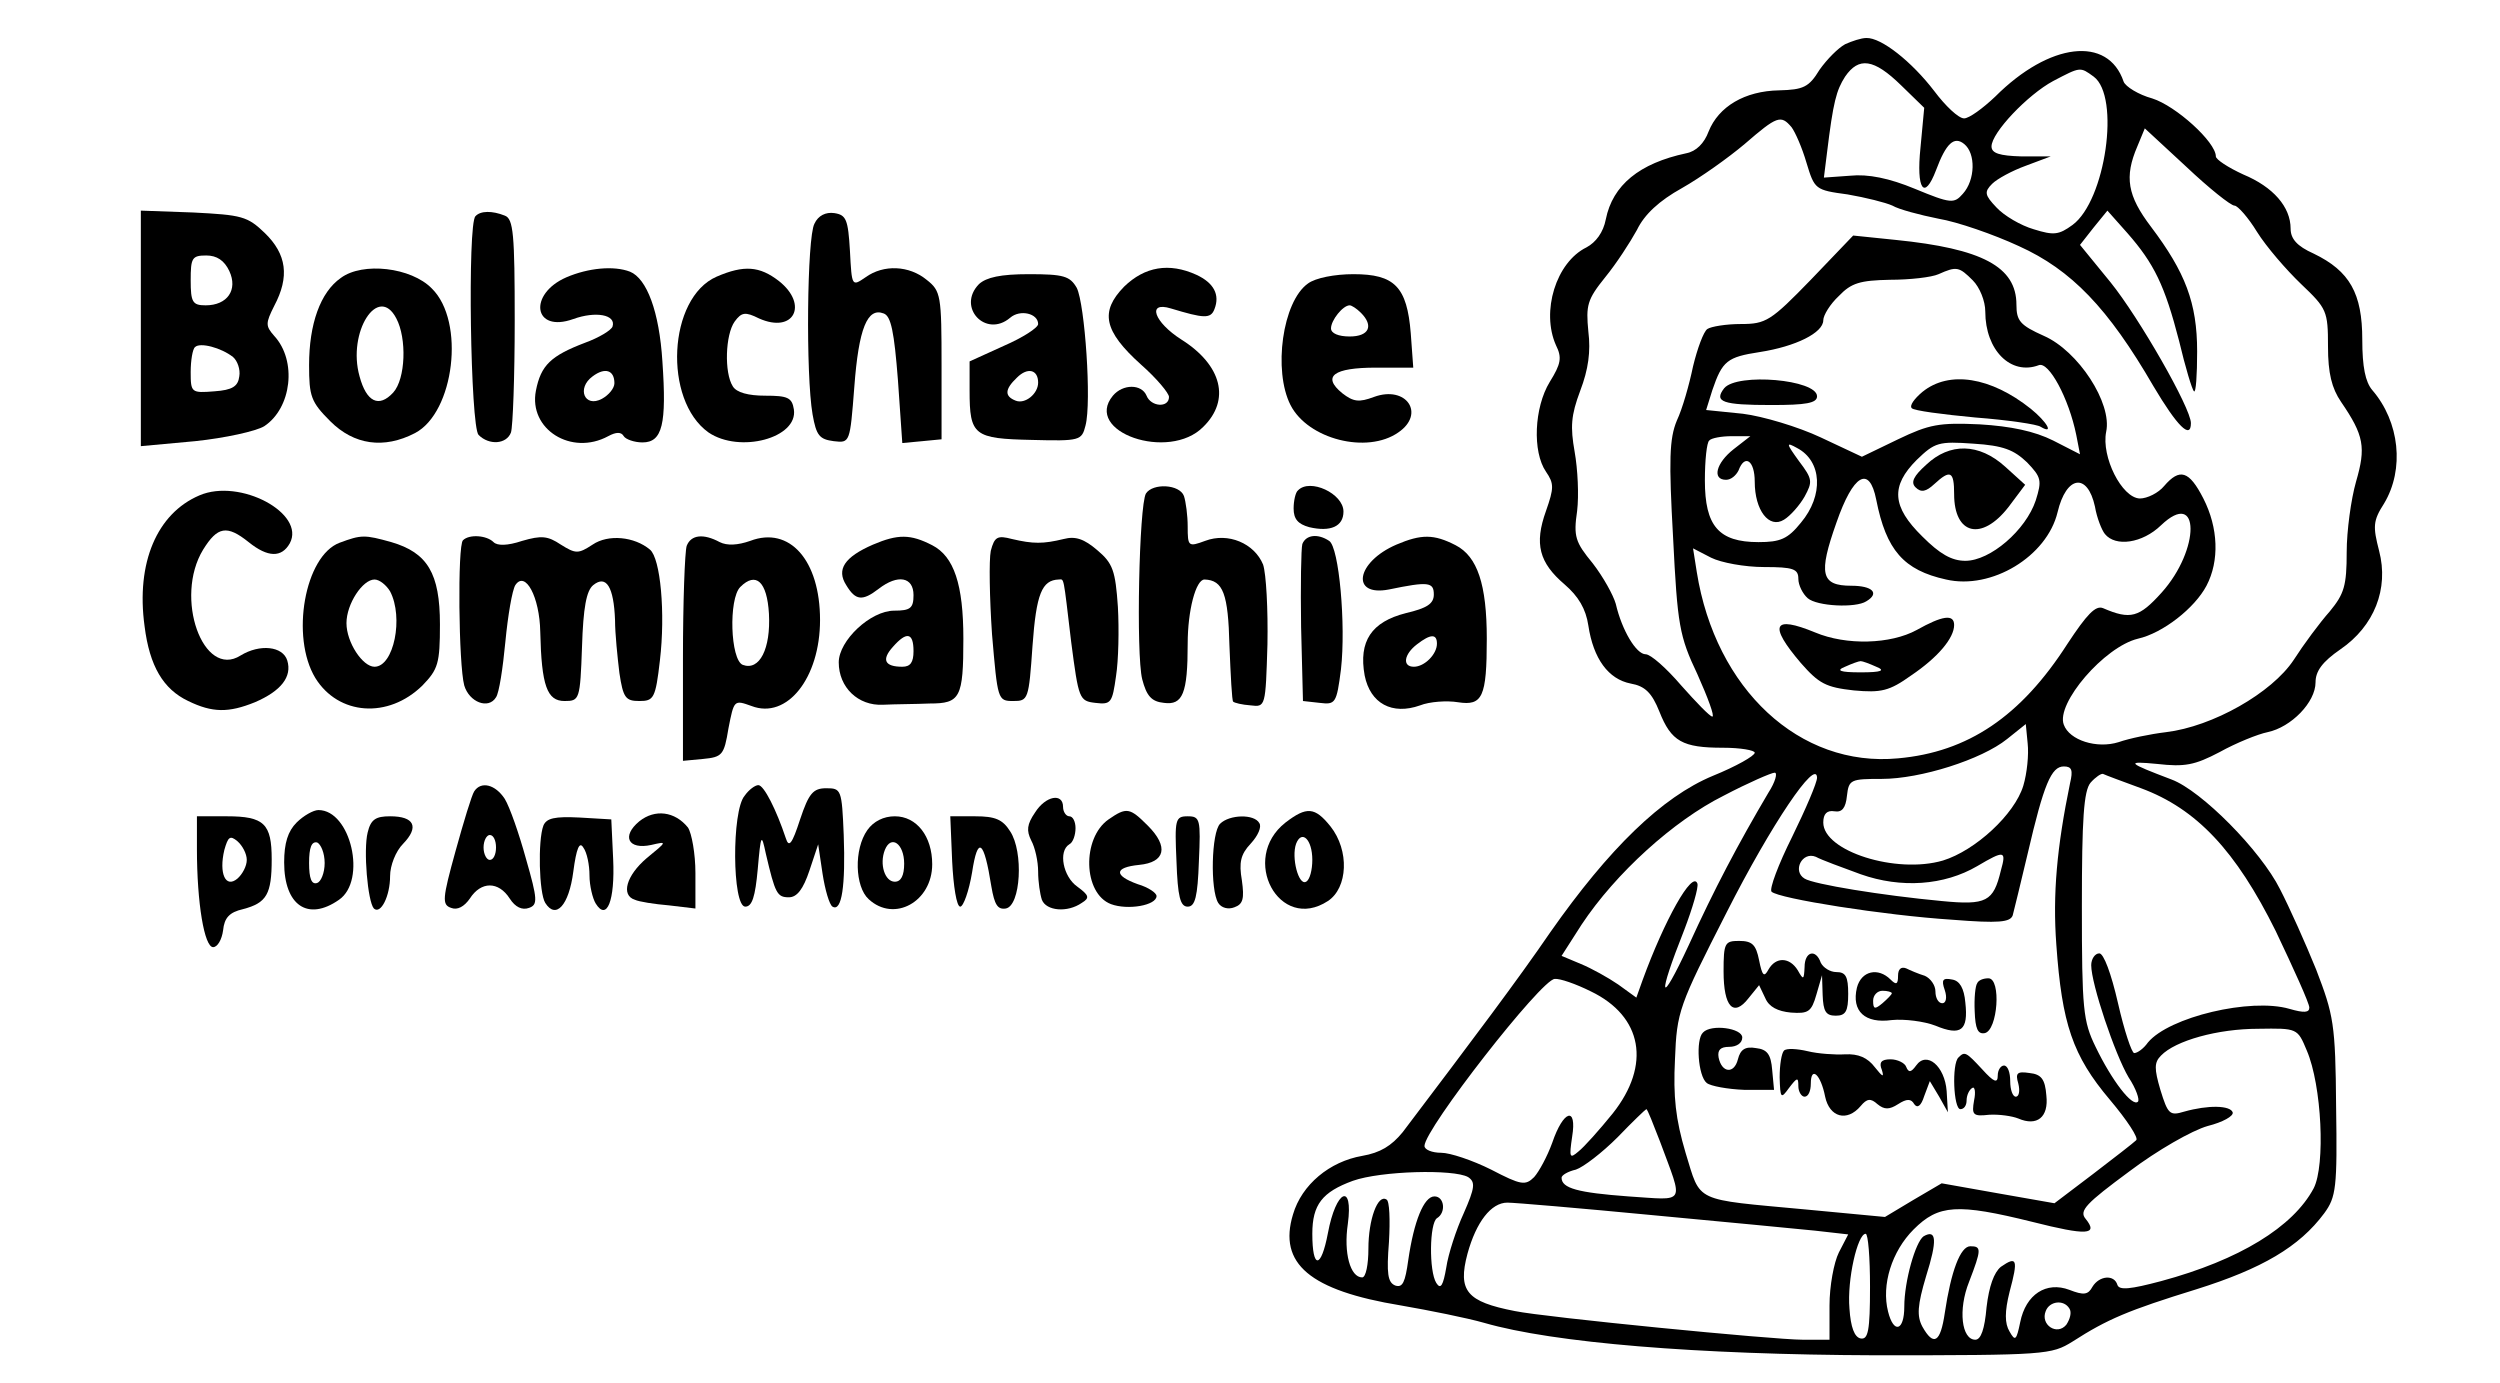
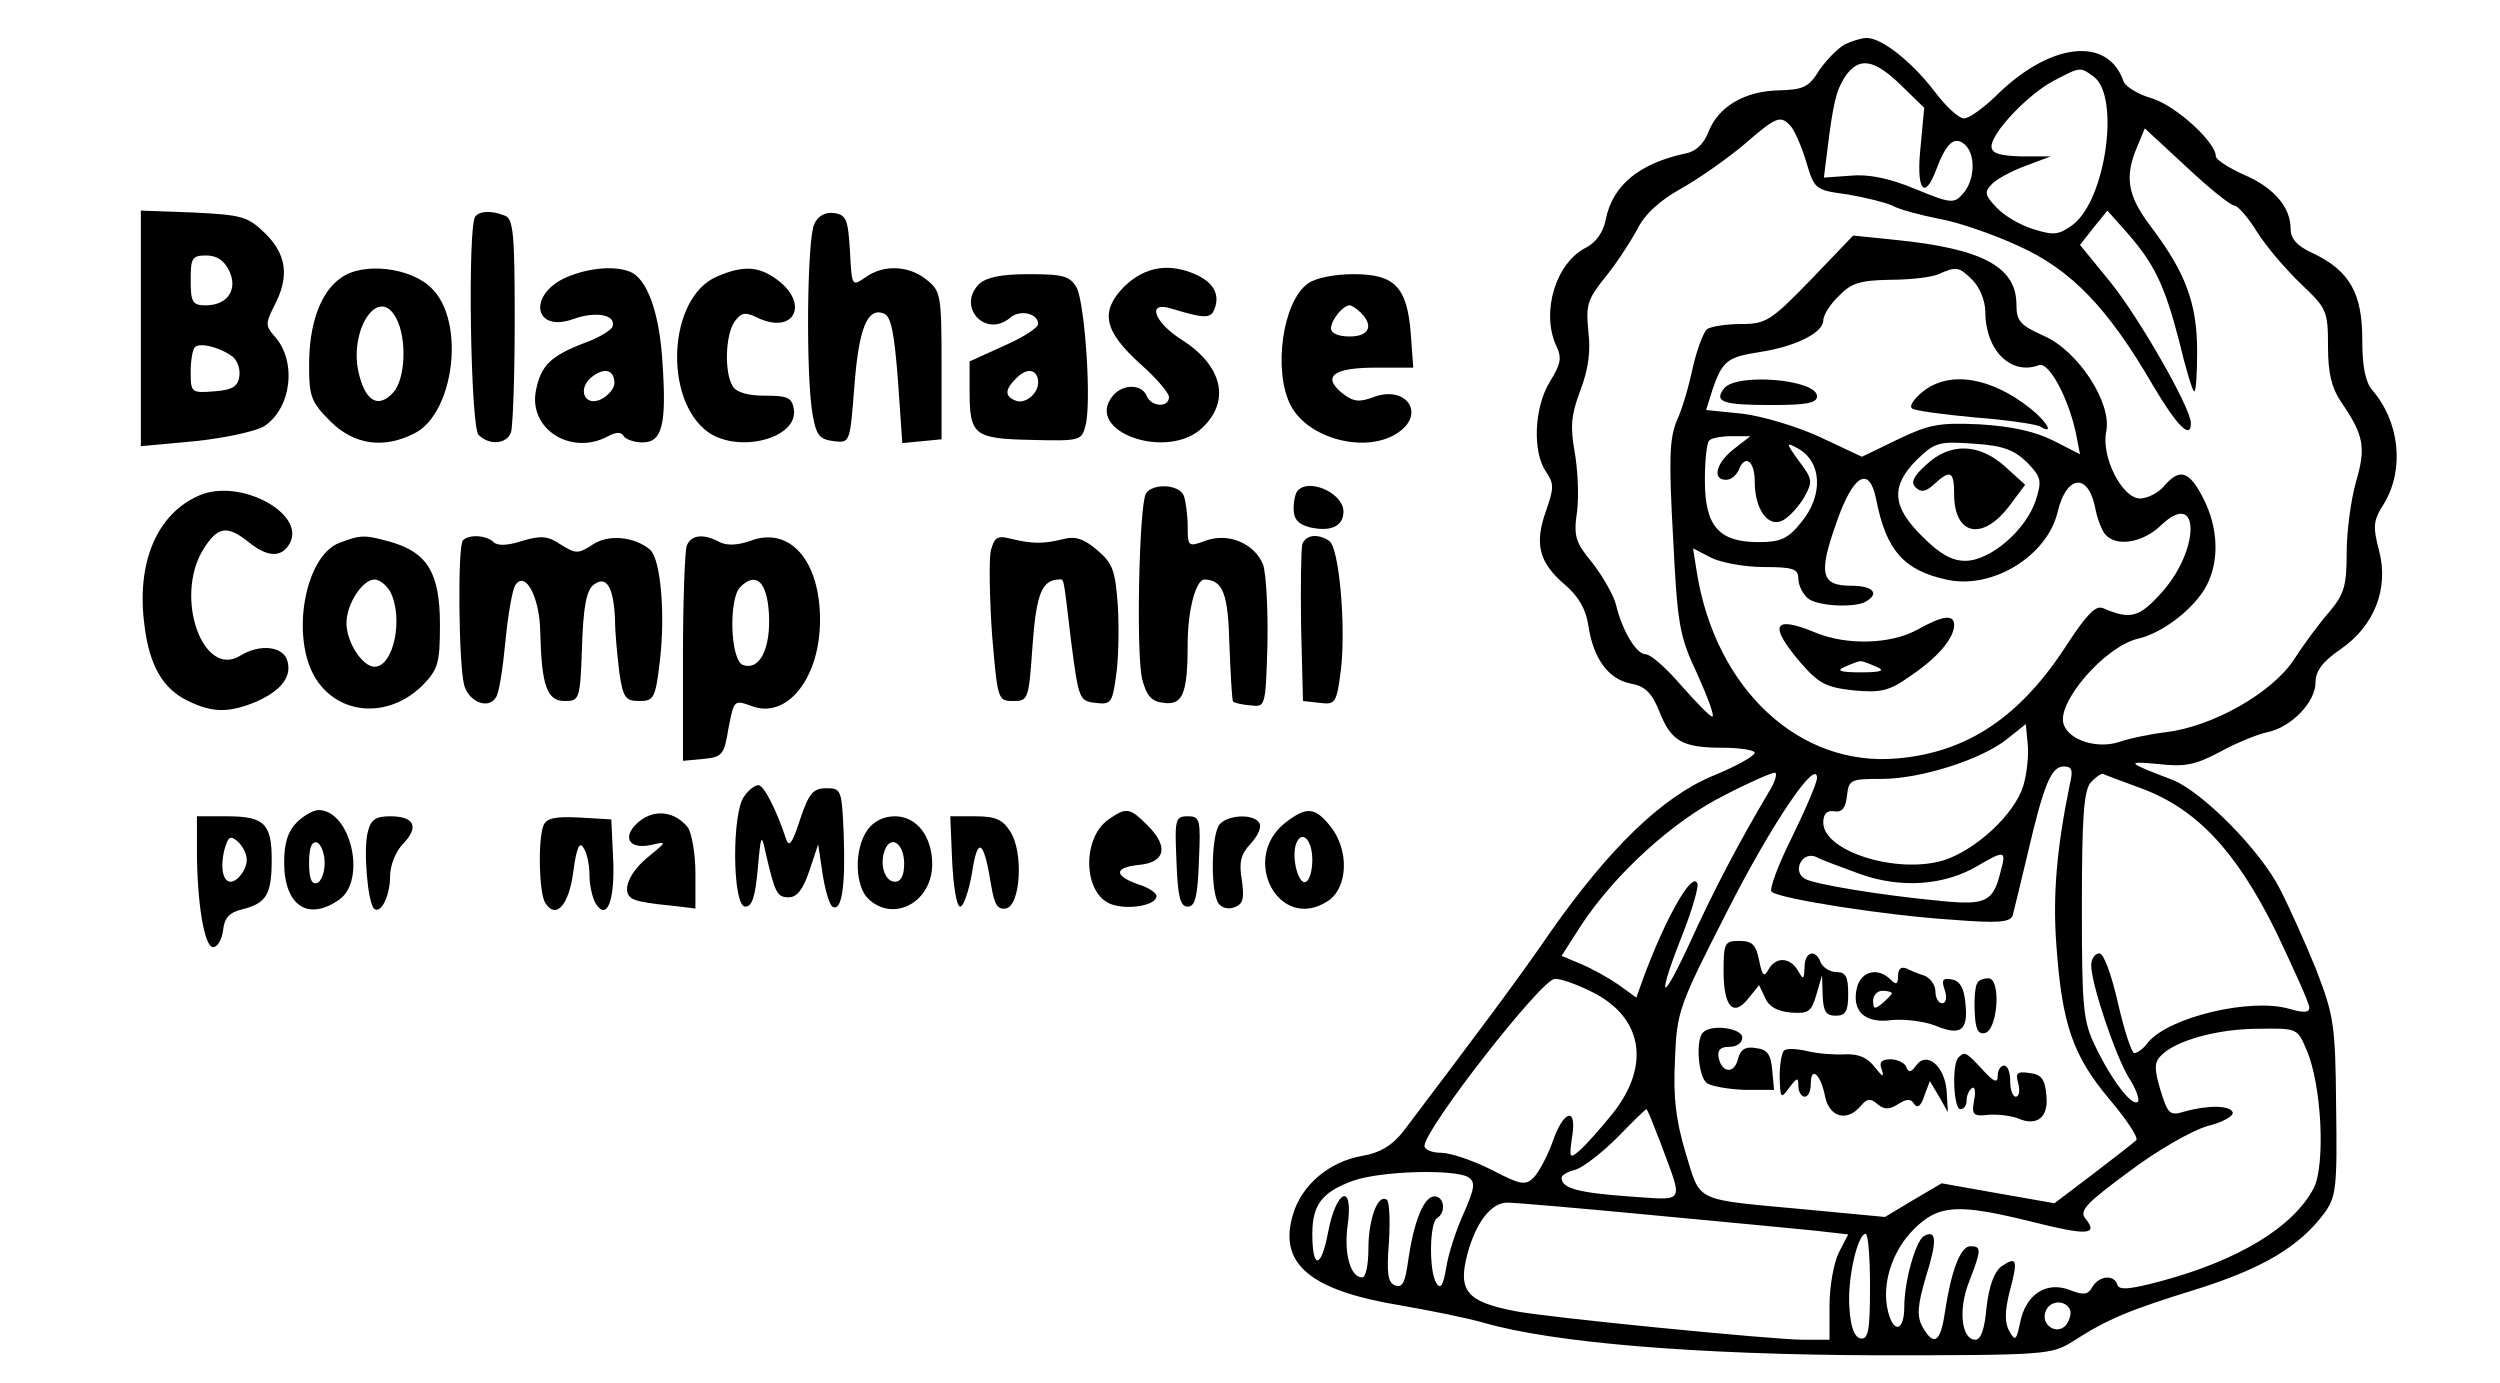
<svg xmlns="http://www.w3.org/2000/svg" version="1.0" width="300pt" height="166pt" viewBox="0 0 400 222" preserveAspectRatio="xMidYMid meet">
  <g transform="translate(0,222) scale(0.1,-0.1)" fill="#000000" stroke="none">
    <path d="M2955 2149 c-11 -6 -29 -24 -41 -41 -17 -28 -26 -32 -65 -33 -55 -1 -97 -26 -113 -66 -7 -19 -20 -32 -36 -35 -75 -16 -118 -51 -129 -106 -4 -21 -16 -37 -31 -45 -49 -24 -73 -103 -49 -157 10 -20 8 -30 -10 -59 -25 -41 -28 -112 -6 -144 13 -19 13 -26 0 -63 -19 -53 -11 -83 30 -118 22 -19 34 -39 38 -66 8 -53 32 -86 68 -93 23 -4 34 -15 46 -45 19 -48 37 -58 102 -58 28 0 51 -4 51 -8 0 -5 -30 -22 -67 -37 -82 -34 -167 -117 -261 -251 -52 -76 -122 -169 -237 -321 -18 -22 -36 -33 -65 -38 -52 -9 -97 -46 -111 -94 -24 -79 27 -122 173 -146 46 -8 106 -20 134 -28 111 -32 340 -51 629 -52 273 0 281 1 315 22 56 36 89 50 199 84 105 33 165 68 205 122 19 26 21 41 19 171 -1 133 -4 147 -32 220 -17 42 -43 100 -58 129 -31 62 -126 158 -174 176 -71 27 -75 30 -23 25 44 -5 60 -2 100 19 27 15 62 29 77 32 38 8 77 48 77 80 0 18 11 33 40 53 54 37 78 97 62 158 -10 39 -10 48 8 76 33 55 25 131 -19 182 -11 13 -16 37 -16 81 0 74 -20 110 -78 138 -27 12 -37 24 -37 40 0 35 -28 67 -76 87 -24 11 -44 24 -44 29 0 23 -64 81 -102 93 -22 6 -43 19 -46 27 -25 74 -119 63 -206 -24 -20 -19 -42 -35 -50 -35 -9 0 -30 20 -48 44 -36 47 -85 86 -109 85 -8 0 -23 -5 -34 -10z m90 -66 l37 -36 -6 -64 c-7 -67 6 -86 25 -36 16 43 29 55 45 42 19 -15 18 -58 -2 -80 -14 -16 -19 -16 -77 8 -41 17 -75 24 -104 21 l-42 -3 5 40 c10 82 15 100 29 122 22 32 46 29 90 -14z m309 14 c43 -32 19 -199 -34 -238 -22 -16 -30 -17 -62 -7 -21 6 -48 22 -60 35 -19 20 -20 25 -7 38 8 8 32 21 54 29 l40 15 -47 0 c-35 1 -48 5 -48 16 0 22 58 83 99 105 44 23 43 23 65 7z m-485 -81 c6 -8 17 -33 24 -57 13 -43 14 -44 66 -51 29 -5 61 -13 72 -18 10 -6 44 -15 74 -21 30 -5 88 -25 129 -44 84 -38 143 -99 216 -225 38 -64 60 -86 60 -59 0 24 -83 169 -129 226 l-49 60 22 28 22 27 32 -36 c43 -49 60 -84 83 -173 10 -42 21 -79 24 -81 3 -3 5 26 5 64 0 78 -19 127 -74 200 -38 50 -43 80 -22 129 l12 29 67 -62 c36 -34 71 -62 77 -62 5 0 22 -19 36 -42 15 -24 47 -61 71 -84 41 -39 43 -43 43 -100 0 -43 6 -67 21 -89 37 -54 40 -73 24 -128 -8 -28 -15 -79 -15 -113 0 -54 -4 -67 -27 -95 -16 -18 -42 -53 -58 -78 -35 -53 -130 -107 -205 -116 -25 -3 -59 -10 -76 -16 -35 -11 -79 3 -88 28 -13 34 65 125 119 138 40 9 91 49 110 85 21 40 19 93 -5 140 -23 45 -38 49 -63 20 -9 -11 -27 -20 -39 -20 -29 1 -62 67 -54 107 10 46 -45 130 -100 154 -38 17 -44 24 -44 50 0 61 -55 90 -194 104 l-68 7 -68 -71 c-64 -66 -72 -71 -112 -71 -24 0 -48 -4 -54 -8 -6 -4 -16 -31 -23 -60 -6 -29 -17 -68 -26 -87 -12 -29 -13 -63 -6 -188 7 -140 10 -158 39 -219 17 -38 28 -68 24 -68 -4 0 -26 23 -50 50 -24 28 -49 50 -57 50 -15 0 -38 38 -48 81 -4 14 -20 43 -37 65 -28 34 -31 43 -25 84 3 25 1 67 -4 95 -7 40 -6 58 9 98 13 34 17 63 13 95 -4 42 -2 51 27 87 18 22 40 56 51 76 12 25 36 47 72 67 30 17 75 49 101 71 52 45 58 47 75 27z m291 -246 c11 -11 20 -33 20 -50 0 -62 41 -103 86 -86 16 6 48 -53 60 -112 l6 -31 -43 22 c-30 15 -68 23 -118 26 -65 3 -81 0 -131 -24 l-58 -28 -66 31 c-36 17 -93 34 -125 38 l-59 6 10 32 c16 47 24 53 76 61 58 9 102 31 102 51 0 8 11 26 25 39 20 21 34 25 82 26 32 0 67 4 78 9 29 13 33 12 55 -10z m-384 -271 c-28 -22 -35 -49 -12 -49 8 0 16 7 20 15 10 27 26 16 26 -18 0 -46 23 -76 47 -61 10 6 25 23 33 37 13 24 13 28 -9 57 -21 29 -21 31 -3 21 40 -21 43 -76 6 -120 -21 -26 -33 -31 -68 -31 -64 0 -86 26 -86 99 0 32 3 61 7 64 3 4 20 7 36 7 l30 0 -27 -21z m471 -21 c23 -24 24 -29 14 -61 -16 -48 -73 -97 -113 -97 -22 0 -41 11 -69 39 -49 48 -51 81 -9 123 29 28 35 30 91 26 48 -3 65 -10 86 -30z m-242 -60 c16 -81 44 -113 112 -128 73 -17 162 37 179 108 14 59 48 64 60 9 3 -18 11 -38 16 -44 17 -21 60 -15 90 14 63 60 63 -39 1 -108 -36 -40 -50 -44 -94 -25 -12 5 -26 -10 -57 -57 -75 -117 -160 -174 -272 -184 -158 -15 -293 111 -323 299 l-6 38 29 -15 c16 -8 54 -15 85 -15 47 0 55 -3 55 -19 0 -10 7 -24 15 -31 15 -13 77 -16 94 -5 22 13 10 25 -24 25 -49 0 -53 19 -24 101 27 78 53 93 64 37z m236 -459 c-14 -46 -77 -104 -129 -120 -75 -22 -192 15 -192 61 0 14 6 20 18 18 12 -2 18 5 20 25 3 26 6 27 56 27 62 0 160 31 201 64 l30 24 3 -31 c2 -18 -1 -48 -7 -68z m75 4 c-21 -102 -28 -178 -22 -259 9 -127 26 -178 86 -249 27 -32 47 -62 42 -65 -4 -4 -35 -28 -69 -54 l-62 -47 -91 16 -90 16 -46 -27 -45 -27 -127 12 c-182 17 -168 10 -193 91 -16 54 -20 90 -17 150 3 77 6 85 83 236 72 142 144 248 145 216 0 -8 -18 -50 -40 -95 -22 -44 -37 -84 -33 -88 11 -11 181 -38 290 -45 75 -6 93 -4 97 7 2 8 13 52 24 99 26 112 38 140 58 140 13 0 15 -6 10 -27z m-484 -15 c-49 -83 -87 -155 -128 -245 -47 -101 -51 -86 -7 25 13 34 23 68 21 74 -8 22 -53 -59 -88 -155 l-10 -28 -29 21 c-16 11 -43 26 -60 33 l-31 13 32 50 c55 83 148 167 228 207 40 21 77 37 82 37 5 0 1 -15 -10 -32z m598 7 c89 -33 152 -100 216 -229 29 -61 54 -116 54 -123 0 -8 -8 -9 -32 -2 -62 18 -193 -13 -227 -54 -7 -10 -17 -17 -22 -17 -4 0 -16 36 -26 80 -11 48 -23 80 -30 80 -7 0 -13 -9 -13 -19 0 -30 38 -143 60 -180 12 -18 18 -36 15 -39 -9 -9 -42 34 -68 88 -20 41 -22 60 -22 226 0 140 3 185 14 198 8 9 17 15 20 14 4 -2 31 -12 61 -23z m-450 -138 c65 -23 134 -18 187 13 44 26 47 25 38 -7 -12 -50 -23 -56 -95 -49 -96 9 -206 27 -220 36 -20 12 -4 44 18 35 9 -5 42 -17 72 -28z m-433 -188 c83 -40 97 -118 35 -196 -21 -26 -46 -54 -55 -61 -14 -12 -15 -10 -10 24 8 49 -14 43 -32 -10 -8 -22 -21 -46 -29 -55 -14 -14 -21 -13 -69 12 -30 15 -66 27 -80 27 -15 0 -27 5 -27 11 0 27 188 268 209 268 8 1 34 -8 58 -20z m1149 -95 c24 -56 30 -184 11 -221 -33 -62 -119 -115 -245 -149 -49 -13 -67 -15 -70 -6 -5 17 -29 15 -40 -3 -7 -13 -14 -14 -37 -5 -37 14 -70 -7 -79 -52 -6 -29 -8 -31 -17 -15 -8 13 -8 32 0 64 14 52 12 58 -14 40 -11 -9 -19 -31 -23 -65 -3 -35 -9 -52 -18 -52 -22 0 -28 48 -10 93 20 52 20 57 2 57 -16 0 -31 -40 -41 -107 -7 -48 -18 -54 -36 -22 -9 17 -8 34 6 81 18 57 17 76 -4 64 -13 -9 -31 -72 -31 -113 0 -39 -17 -44 -26 -8 -11 43 6 97 41 132 40 40 70 42 191 12 87 -22 106 -21 85 5 -11 13 1 25 70 76 45 34 101 66 126 73 24 6 42 16 40 22 -4 11 -39 12 -78 1 -23 -7 -26 -4 -38 35 -10 34 -10 44 1 55 23 24 91 43 156 43 63 1 63 1 78 -35z m-1038 -146 c38 -103 43 -94 -51 -88 -81 6 -107 13 -107 30 0 4 10 10 23 13 12 4 42 27 67 52 24 25 45 45 46 45 2 0 11 -24 22 -52z m-308 -57 c12 -8 11 -17 -7 -58 -12 -26 -25 -66 -28 -87 -5 -29 -9 -36 -16 -25 -12 19 -11 96 1 104 15 9 12 35 -4 35 -17 0 -33 -40 -42 -102 -5 -36 -9 -45 -21 -41 -12 5 -14 19 -10 70 2 35 1 66 -4 68 -14 9 -29 -32 -29 -79 0 -25 -4 -46 -10 -46 -19 0 -30 39 -23 86 9 67 -19 55 -32 -15 -11 -58 -25 -58 -25 -1 0 47 16 67 65 85 45 16 162 19 185 6z m295 -61 c116 -11 234 -22 262 -25 l53 -6 -15 -29 c-8 -16 -15 -54 -15 -85 l0 -55 -43 0 c-47 0 -414 36 -462 46 -77 15 -92 32 -76 92 14 51 38 82 64 82 12 0 117 -9 232 -20z m350 -115 c0 -71 -3 -85 -15 -83 -10 2 -16 18 -18 48 -4 46 13 120 26 120 4 0 7 -38 7 -85z m320 -35 c4 -6 1 -17 -5 -26 -15 -18 -42 0 -33 22 6 16 29 19 38 4z" />
    <path d="M2761 1597 c-17 -22 -3 -27 76 -27 55 0 73 3 73 14 0 27 -128 38 -149 13z" />
    <path d="M3079 1591 c-13 -11 -21 -22 -17 -26 3 -4 49 -10 102 -15 52 -4 100 -11 105 -15 22 -13 10 8 -16 29 -64 51 -131 62 -174 27z" />
    <path d="M3085 1474 c-20 -18 -25 -28 -17 -36 9 -9 17 -7 30 5 26 24 32 21 32 -16 0 -65 44 -76 87 -21 l27 36 -32 29 c-42 38 -89 39 -127 3z" />
    <path d="M3070 1209 c-42 -23 -113 -25 -163 -4 -68 28 -75 12 -23 -49 29 -33 40 -39 85 -44 44 -4 57 -1 92 24 43 29 69 60 69 81 0 18 -19 15 -60 -8z m-65 -59 c15 -6 9 -9 -25 -9 -34 0 -40 3 -25 9 11 5 22 9 25 9 3 0 14 -4 25 -9z" />
    <path d="M2760 661 c0 -57 16 -74 40 -43 l17 21 10 -21 c6 -14 20 -21 41 -23 28 -2 33 1 41 29 l9 31 1 -32 c1 -26 5 -33 21 -33 16 0 20 7 20 35 0 28 -4 35 -19 35 -10 0 -21 7 -25 15 -8 23 -26 18 -26 -7 -1 -21 -2 -21 -11 -5 -13 21 -35 22 -47 1 -7 -13 -10 -10 -15 15 -5 25 -11 31 -32 31 -23 0 -25 -3 -25 -49z" />
    <path d="M3040 654 c0 -14 -3 -15 -12 -6 -20 20 -47 14 -54 -13 -9 -38 13 -58 56 -52 20 2 52 -2 70 -9 41 -17 53 -8 48 37 -2 23 -9 35 -21 37 -15 3 -18 0 -12 -17 4 -12 2 -21 -4 -21 -6 0 -11 8 -11 19 0 10 -8 21 -17 25 -10 3 -24 9 -30 12 -8 3 -13 -1 -13 -12z m-10 -28 c0 -2 -7 -9 -15 -16 -12 -10 -15 -10 -15 4 0 9 7 16 15 16 8 0 15 -2 15 -4z" />
    <path d="M3167 642 c-3 -4 -5 -24 -4 -45 1 -28 5 -37 16 -35 21 4 27 88 6 88 -8 0 -16 -3 -18 -8z" />
    <path d="M2727 563 c-12 -11 -8 -70 6 -81 6 -5 34 -10 60 -11 l48 0 -3 32 c-2 25 -8 33 -26 35 -17 3 -25 -2 -29 -18 -6 -24 -26 -22 -31 3 -2 12 3 17 17 17 12 0 21 6 21 15 0 15 -50 22 -63 8z" />
    <path d="M2857 534 c-4 -4 -7 -23 -7 -43 1 -34 2 -35 15 -17 13 17 15 18 15 3 0 -9 5 -17 10 -17 6 0 10 9 10 21 0 29 16 15 23 -21 7 -33 35 -41 57 -15 10 12 16 13 27 3 11 -9 19 -9 33 0 14 9 21 9 26 0 5 -7 11 -3 16 13 l9 24 15 -25 14 -25 -2 34 c-3 40 -32 65 -49 41 -8 -11 -12 -12 -16 -2 -2 6 -14 12 -25 12 -15 0 -19 -5 -14 -17 4 -13 1 -11 -11 4 -12 16 -27 22 -48 21 -16 -1 -44 1 -60 5 -17 4 -34 5 -38 1z" />
    <path d="M3137 523 c-11 -10 -8 -83 3 -83 6 0 10 6 10 14 0 8 4 17 9 20 4 3 6 -6 3 -20 -4 -23 -2 -26 24 -23 16 1 37 -2 47 -6 30 -13 49 2 45 37 -2 26 -8 34 -27 36 -20 3 -23 0 -18 -17 3 -12 1 -21 -4 -21 -5 0 -9 11 -9 25 0 14 -4 25 -10 25 -5 0 -10 -7 -10 -16 0 -13 -6 -11 -25 10 -26 28 -28 29 -38 19z" />
    <path d="M220 1693 l0 -189 87 8 c48 5 98 16 111 24 44 29 53 105 16 145 -14 16 -14 20 0 48 25 47 20 83 -15 117 -28 27 -37 29 -115 33 l-84 3 0 -189z m142 92 c14 -30 -3 -55 -38 -55 -21 0 -24 5 -24 40 0 36 2 40 25 40 17 0 29 -8 37 -25z m6 -138 c7 -6 12 -20 10 -31 -2 -16 -11 -22 -40 -24 -37 -3 -38 -2 -38 31 0 18 3 37 7 40 8 8 42 -1 61 -16z" />
    <path d="M757 1873 c-13 -12 -8 -338 5 -351 17 -17 45 -15 52 4 3 9 6 89 6 179 0 139 -2 164 -16 169 -20 8 -39 8 -47 -1z" />
    <path d="M1301 1861 c-12 -22 -14 -243 -3 -306 6 -34 11 -40 34 -43 26 -3 26 -3 33 87 7 94 21 128 47 118 12 -4 17 -30 23 -107 l7 -101 32 3 31 3 0 118 c0 113 -1 120 -24 138 -28 23 -69 25 -98 4 -22 -15 -22 -15 -25 42 -3 51 -6 58 -25 61 -14 2 -26 -4 -32 -17z" />
    <path d="M541 1774 c-33 -23 -51 -74 -51 -140 0 -50 3 -59 34 -90 38 -38 86 -45 136 -19 63 33 81 179 27 232 -33 34 -111 43 -146 17z m89 -65 c17 -32 15 -97 -5 -119 -23 -25 -43 -15 -54 26 -20 71 30 149 59 93z" />
    <path d="M903 1775 c-62 -27 -53 -90 11 -67 36 13 69 7 63 -12 -2 -6 -22 -18 -44 -26 -55 -21 -71 -36 -79 -77 -12 -62 57 -105 116 -73 13 7 21 7 25 0 3 -5 17 -10 30 -10 32 0 39 29 32 130 -5 80 -25 133 -52 144 -26 10 -67 6 -102 -9z m77 -170 c0 -8 -9 -19 -20 -25 -28 -15 -41 17 -15 36 20 15 35 10 35 -11z" />
    <path d="M1144 1776 c-78 -34 -86 -198 -13 -250 50 -34 144 -9 137 37 -3 19 -10 22 -46 22 -27 0 -46 5 -52 15 -14 22 -12 83 3 104 11 15 17 16 39 5 56 -25 80 22 32 60 -31 24 -56 26 -100 7z" />
    <path d="M1798 1760 c-39 -40 -33 -71 27 -125 25 -22 45 -46 45 -52 0 -18 -29 -16 -36 2 -8 19 -38 19 -54 0 -48 -58 90 -106 145 -50 44 43 30 99 -35 140 -44 28 -56 62 -17 50 53 -16 64 -17 70 -1 9 23 -1 42 -29 55 -44 20 -83 13 -116 -19z" />
    <path d="M1565 1764 c-36 -37 11 -87 50 -54 16 14 45 7 45 -10 0 -6 -25 -22 -55 -35 l-55 -25 0 -47 c0 -72 7 -77 100 -79 77 -2 80 -1 86 23 10 37 -1 195 -14 221 -11 19 -21 22 -77 22 -45 0 -68 -5 -80 -16z m95 -158 c0 -18 -21 -35 -36 -29 -18 7 -18 18 2 37 17 17 34 13 34 -8z" />
    <path d="M2093 1765 c-41 -29 -56 -140 -28 -195 28 -55 123 -79 173 -44 44 30 13 76 -39 57 -24 -9 -33 -8 -51 6 -33 27 -14 41 54 41 l60 0 -4 55 c-6 75 -26 95 -92 95 -30 0 -61 -6 -73 -15z m85 -47 c21 -21 13 -38 -18 -38 -18 0 -30 5 -30 13 0 13 19 37 30 37 3 0 11 -5 18 -12z" />
    <path d="M314 1425 c-68 -29 -102 -108 -88 -210 8 -64 30 -101 70 -120 39 -19 65 -19 107 -2 42 18 60 41 52 67 -7 23 -44 27 -75 8 -60 -38 -107 93 -60 170 23 37 38 40 73 12 31 -25 53 -25 66 -2 26 48 -80 105 -145 77z" />
    <path d="M1833 1428 c-11 -19 -16 -258 -6 -298 7 -27 15 -36 35 -38 30 -4 38 15 38 95 0 53 13 103 27 103 30 -1 38 -23 40 -106 2 -48 4 -89 6 -90 2 -2 14 -5 28 -6 24 -3 24 -2 27 98 1 56 -2 113 -7 128 -14 34 -56 52 -93 38 -27 -10 -28 -9 -28 23 0 18 -3 40 -6 49 -7 19 -50 21 -61 4z" />
    <path d="M2077 1433 c-4 -3 -7 -17 -7 -29 0 -17 7 -25 25 -30 34 -8 55 1 55 25 0 29 -54 54 -73 34z" />
    <path d="M539 1349 c-56 -21 -79 -151 -39 -217 37 -60 117 -66 172 -12 25 26 28 35 28 98 0 82 -20 115 -78 132 -43 12 -48 12 -83 -1z m81 -78 c22 -42 6 -121 -25 -121 -19 0 -45 39 -45 70 0 31 26 70 45 70 8 0 19 -9 25 -19z" />
    <path d="M737 1353 c-9 -8 -7 -200 2 -233 8 -27 39 -39 51 -19 5 7 11 47 15 89 4 42 11 83 16 91 16 24 39 -19 40 -75 2 -87 11 -111 39 -111 24 0 25 2 28 87 2 63 7 90 18 99 21 17 33 -3 35 -56 0 -22 4 -60 7 -85 6 -40 10 -45 32 -45 23 0 26 4 33 65 9 76 1 164 -16 178 -25 21 -67 25 -92 8 -23 -15 -27 -15 -51 0 -21 14 -31 15 -62 6 -24 -8 -40 -8 -46 -2 -11 11 -39 13 -49 3z" />
    <path d="M1096 1344 c-3 -9 -6 -90 -6 -180 l0 -165 32 3 c31 3 34 6 41 49 9 46 9 46 37 36 57 -22 110 45 110 138 0 96 -49 151 -112 127 -20 -7 -37 -8 -49 -2 -26 14 -46 12 -53 -6z m132 -109 c3 -56 -15 -92 -42 -82 -20 8 -23 106 -4 125 25 25 43 9 46 -43z" />
-     <path d="M1395 1346 c-46 -20 -59 -40 -43 -65 15 -25 26 -26 52 -6 31 24 56 19 56 -10 0 -21 -5 -25 -31 -25 -38 0 -89 -48 -89 -83 0 -40 31 -70 71 -68 19 1 53 1 75 2 49 0 54 9 54 104 0 87 -15 132 -50 150 -35 18 -55 18 -95 1z m65 -171 c0 -18 -5 -25 -18 -25 -28 0 -34 11 -15 32 22 25 33 23 33 -7z" />
    <path d="M1584 1336 c-3 -15 -2 -75 2 -134 9 -105 9 -107 34 -107 24 0 25 2 31 89 6 83 15 105 42 106 9 0 7 9 20 -100 12 -92 13 -95 39 -98 25 -3 27 0 33 43 4 25 5 75 3 111 -4 58 -8 70 -33 91 -21 18 -35 23 -54 18 -33 -8 -49 -8 -83 0 -23 6 -28 4 -34 -19z" />
    <path d="M2084 1347 c-2 -7 -3 -67 -2 -133 l3 -119 27 -3 c25 -3 27 -1 34 54 8 71 -3 196 -19 206 -18 12 -37 10 -43 -5z" />
-     <path d="M2235 1346 c-65 -28 -74 -84 -12 -72 63 13 72 12 72 -8 0 -15 -11 -22 -45 -30 -55 -14 -76 -45 -66 -100 9 -45 44 -64 89 -48 15 6 43 8 61 5 39 -6 46 8 46 102 0 87 -15 132 -50 150 -35 18 -55 18 -95 1z m65 -159 c0 -17 -20 -37 -37 -37 -19 0 -16 20 5 36 22 17 32 17 32 1z" />
-     <path d="M755 950 c-4 -6 -17 -49 -30 -96 -21 -76 -22 -86 -7 -91 10 -4 21 2 30 15 18 28 46 28 64 0 9 -14 20 -19 31 -15 14 5 14 13 -5 79 -11 40 -26 83 -34 96 -15 23 -38 29 -49 12z m35 -90 c0 -11 -4 -20 -10 -20 -5 0 -10 9 -10 20 0 11 5 20 10 20 6 0 10 -9 10 -20z" />
    <path d="M1189 943 c-21 -24 -20 -178 1 -178 11 0 16 16 20 60 5 57 6 58 13 25 15 -64 18 -70 37 -70 13 0 23 13 33 43 l14 42 7 -47 c4 -26 11 -50 16 -53 15 -9 21 34 18 115 -3 73 -4 75 -28 75 -21 0 -28 -8 -42 -50 -13 -40 -18 -46 -23 -30 -15 45 -35 85 -44 85 -5 0 -15 -7 -22 -17z" />
-     <path d="M1655 916 c-13 -19 -14 -29 -6 -45 6 -11 11 -33 11 -50 0 -16 3 -36 6 -45 7 -18 41 -21 64 -5 13 8 12 12 -7 26 -23 16 -31 57 -13 68 6 3 10 15 10 26 0 10 -4 19 -10 19 -5 0 -10 7 -10 15 0 23 -28 18 -45 -9z" />
    <path d="M470 900 c-14 -14 -20 -33 -20 -64 0 -69 38 -95 88 -60 45 31 19 144 -33 144 -8 0 -24 -9 -35 -20z m45 -65 c0 -16 -6 -30 -12 -32 -9 -3 -13 7 -13 32 0 25 4 35 13 33 6 -3 12 -17 12 -33z" />
    <path d="M1020 902 c-29 -24 -18 -46 19 -38 26 6 26 6 -7 -21 -33 -28 -42 -60 -19 -67 6 -3 31 -7 55 -9 l42 -5 0 57 c0 31 -6 64 -12 73 -21 26 -53 30 -78 10z" />
    <path d="M1773 905 c-43 -30 -41 -119 4 -136 27 -10 73 -2 73 13 0 5 -13 14 -30 19 -39 14 -38 27 2 31 42 4 48 29 14 63 -29 29 -34 30 -63 10z" />
    <path d="M2057 900 c-74 -58 -10 -177 68 -126 32 21 35 81 4 120 -25 31 -38 32 -72 6z m43 -60 c0 -16 -4 -32 -10 -35 -12 -7 -24 39 -16 61 9 23 26 7 26 -26z" />
    <path d="M310 858 c0 -88 12 -158 26 -158 7 0 14 12 16 27 2 20 10 29 32 34 38 10 46 24 46 80 0 57 -12 69 -72 69 l-48 0 0 -52z m80 -18 c0 -10 -7 -23 -15 -30 -19 -16 -30 8 -21 46 6 21 9 24 21 14 8 -7 15 -20 15 -30z" />
    <path d="M584 884 c-7 -28 0 -111 10 -122 11 -10 26 20 26 52 0 17 9 40 21 52 26 27 18 44 -21 44 -23 0 -31 -5 -36 -26z" />
    <path d="M866 895 c-9 -24 -7 -108 3 -124 17 -27 38 -4 45 50 5 38 10 49 16 39 6 -8 10 -28 10 -45 0 -16 5 -37 10 -45 18 -29 31 5 28 71 l-3 64 -51 3 c-40 2 -53 -1 -58 -13z" />
    <path d="M1386 888 c-22 -31 -20 -91 2 -111 41 -38 102 -4 102 56 0 45 -25 77 -60 77 -18 0 -34 -8 -44 -22z m59 -54 c0 -19 -5 -29 -15 -29 -16 0 -25 28 -16 51 10 25 31 10 31 -22z" />
    <path d="M1522 838 c2 -40 7 -73 13 -73 5 0 14 25 19 55 9 59 19 53 31 -23 5 -29 10 -37 23 -35 24 4 29 91 7 124 -12 19 -24 24 -56 24 l-40 0 3 -72z" />
    <path d="M1882 838 c2 -57 6 -73 18 -73 12 0 16 16 18 73 3 67 2 72 -18 72 -20 0 -21 -5 -18 -72z" />
    <path d="M1952 898 c-14 -14 -16 -106 -3 -127 5 -8 16 -11 26 -7 14 5 16 14 12 43 -5 29 -2 42 14 59 12 13 18 27 14 33 -8 15 -48 14 -63 -1z" />
  </g>
</svg>